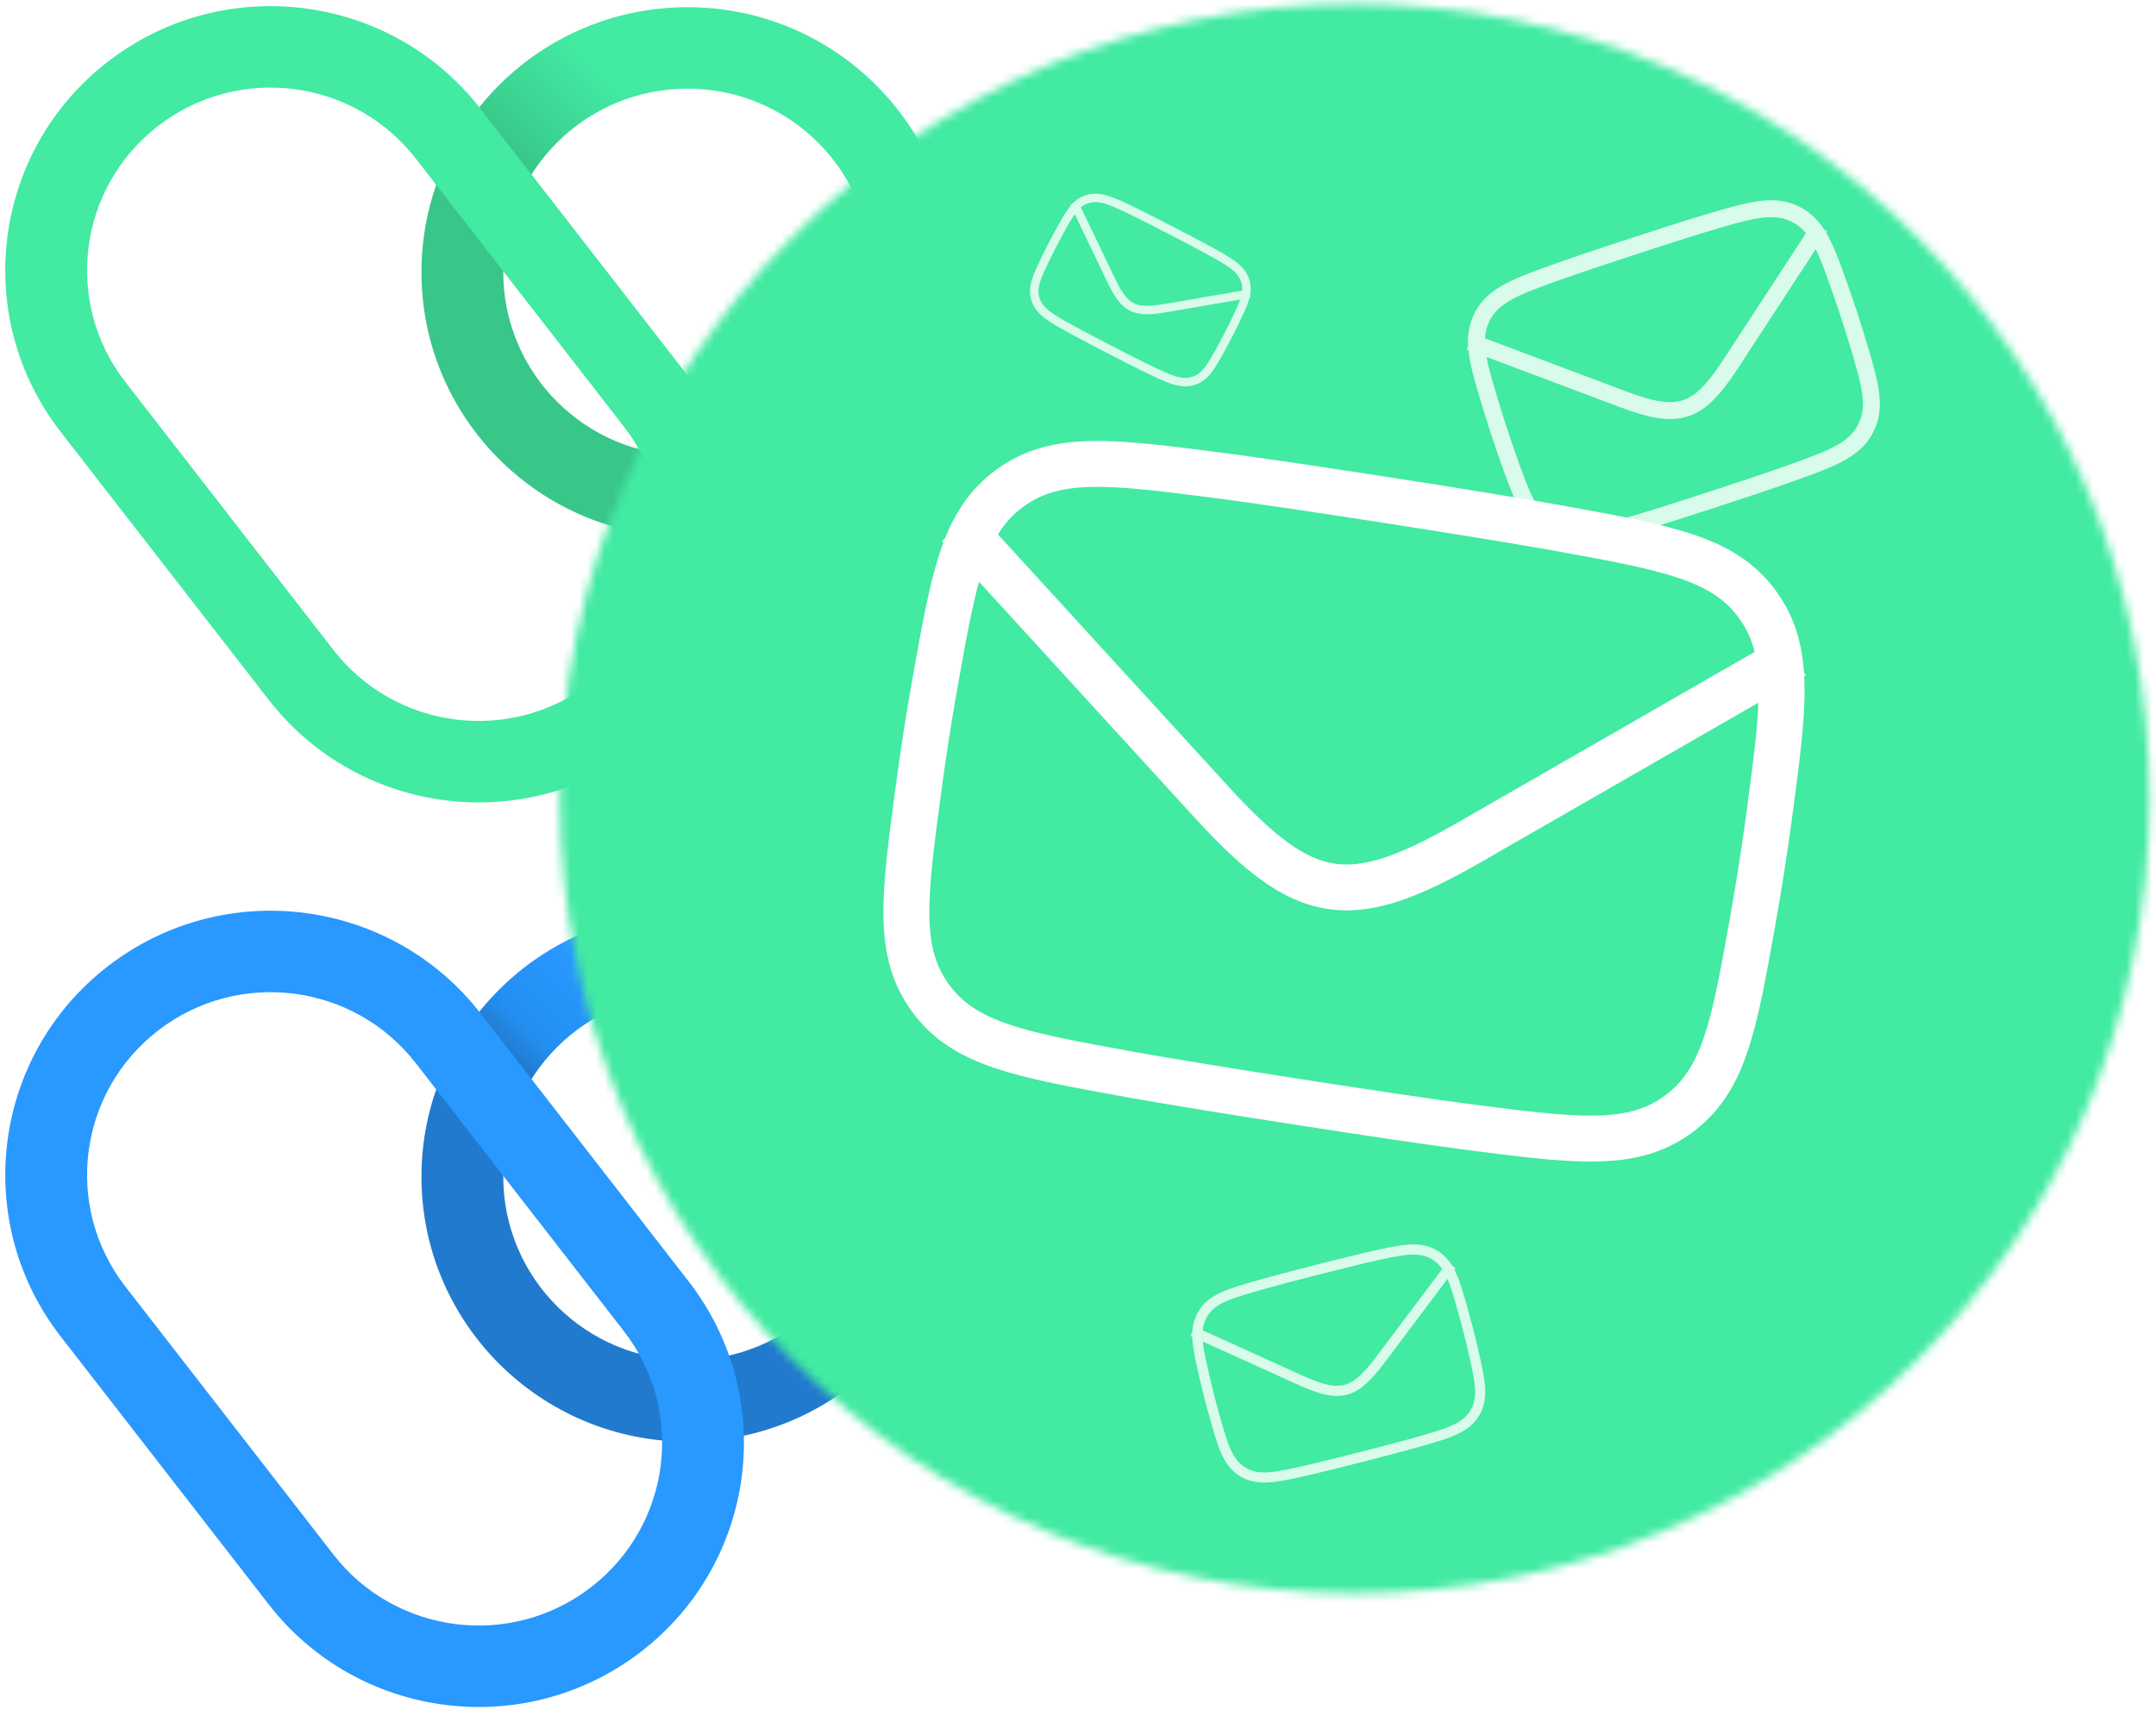
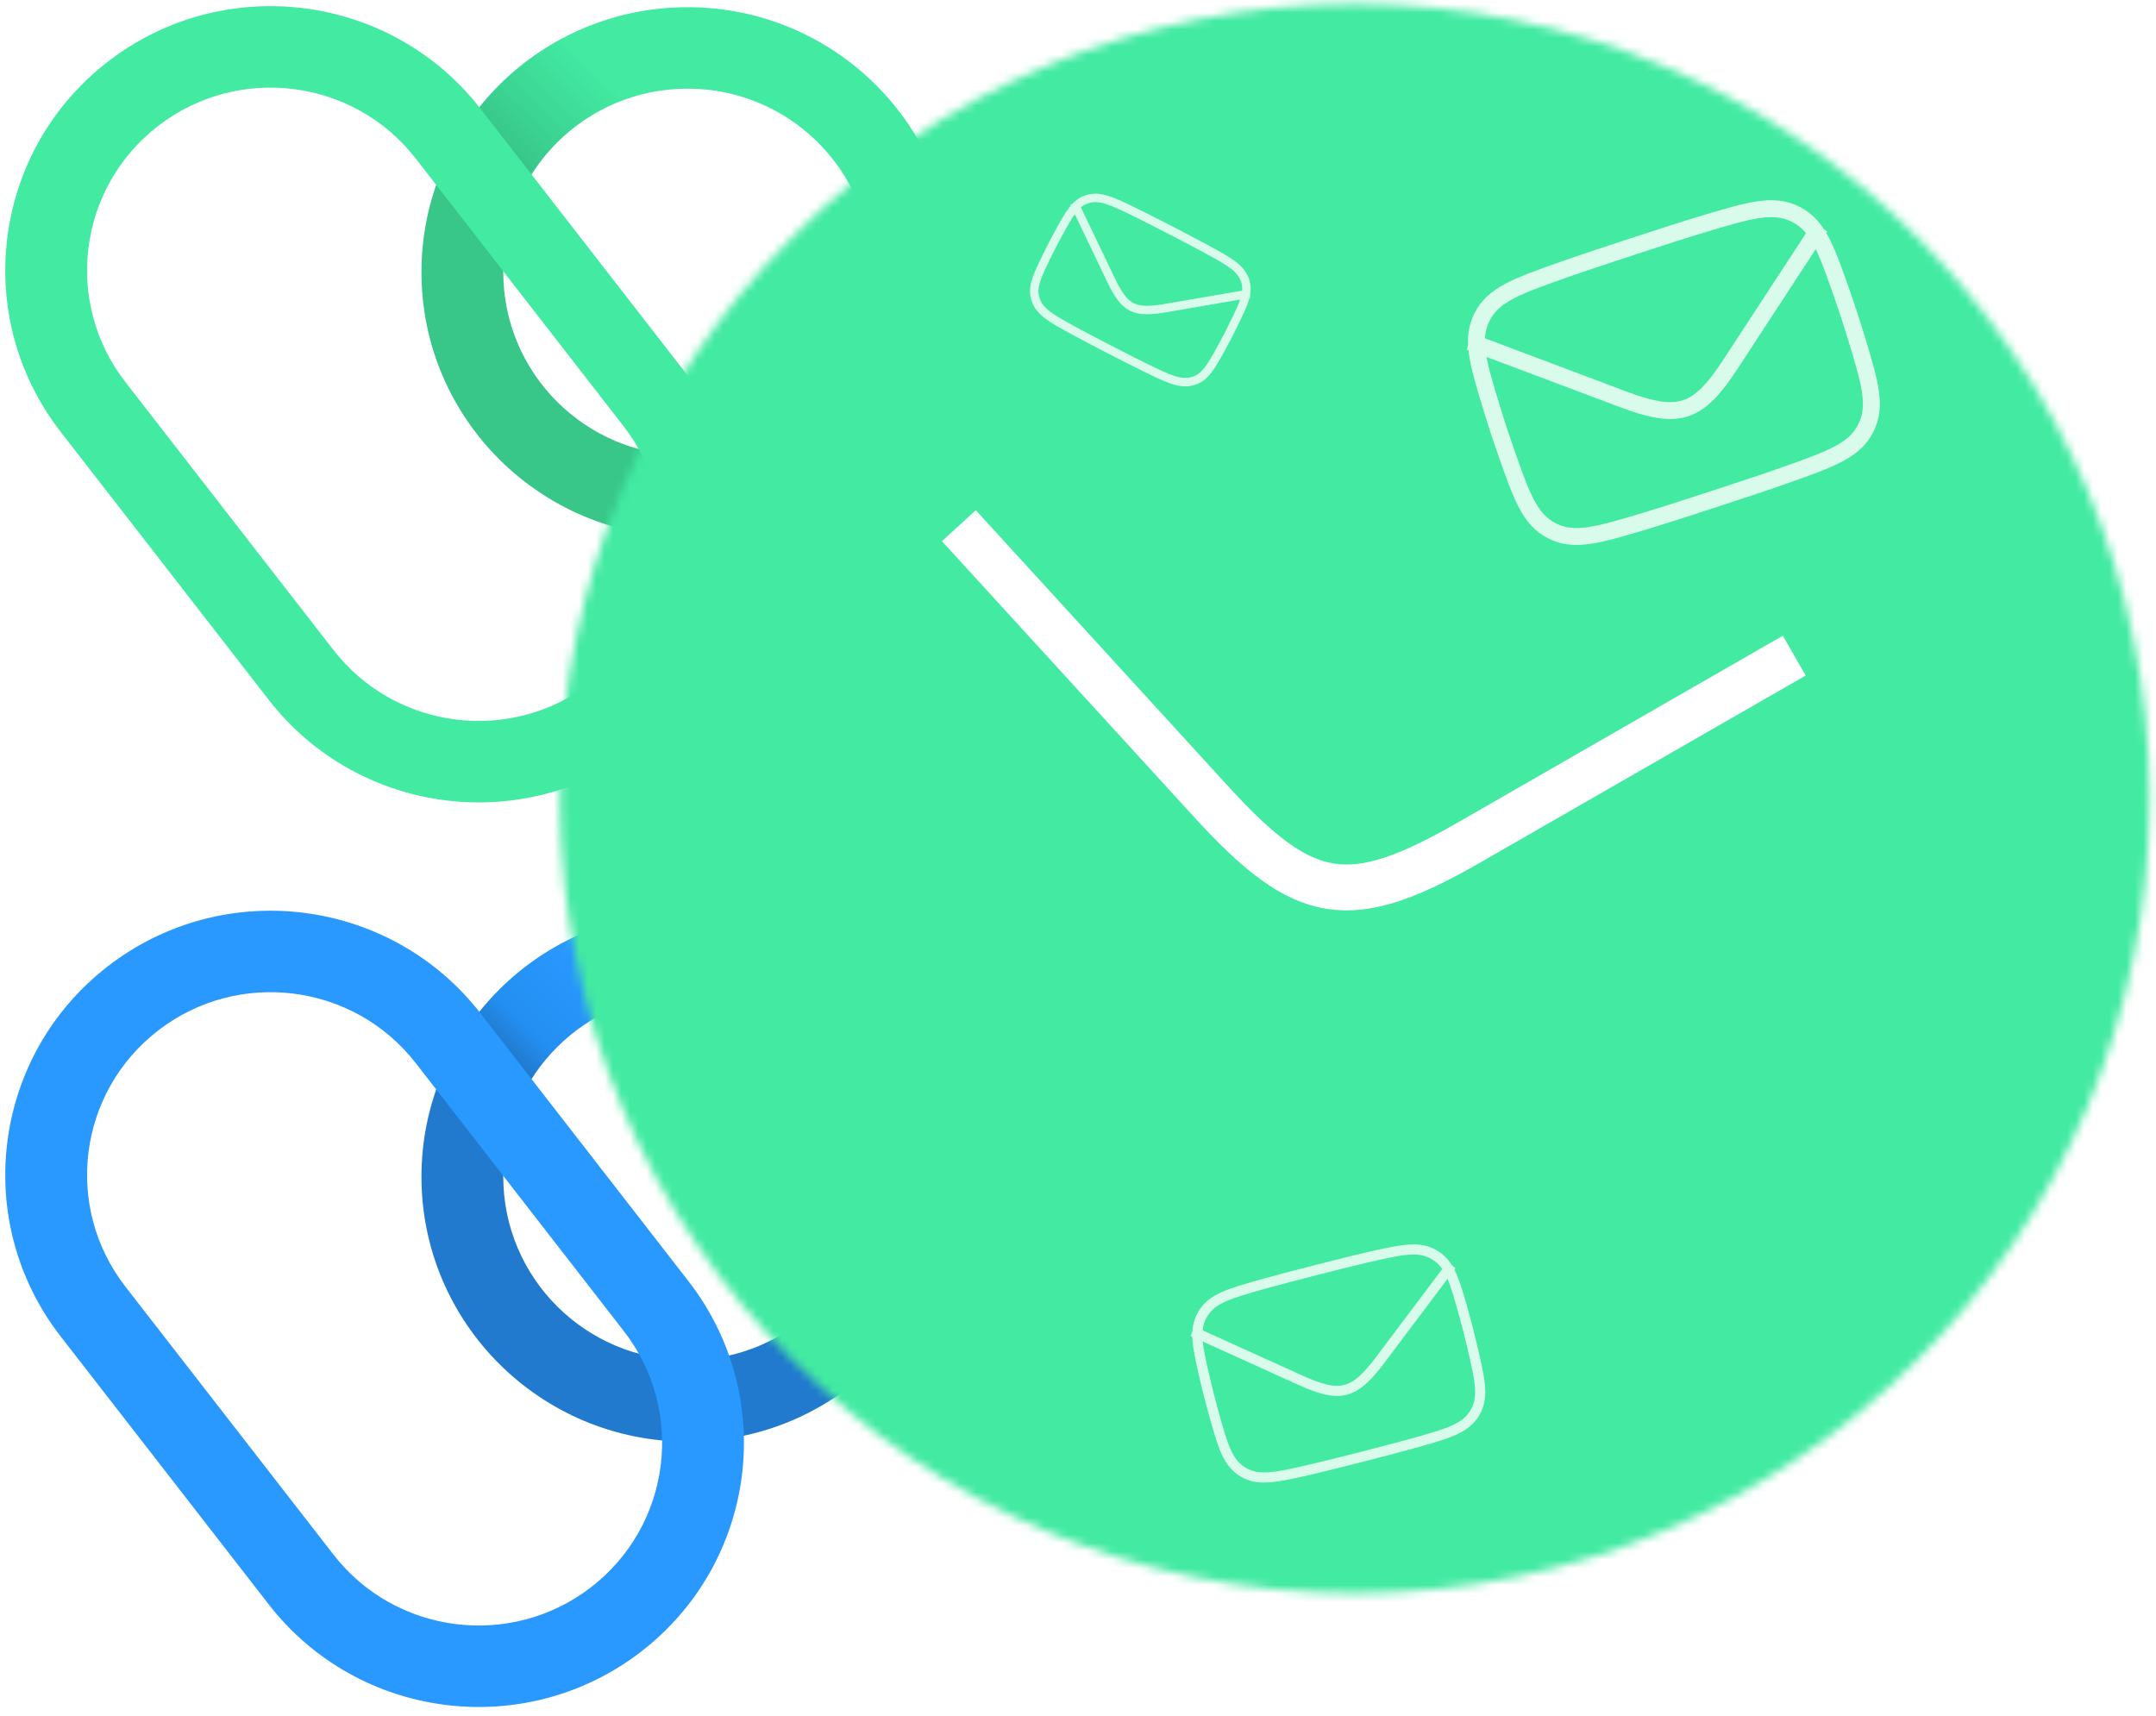
<svg xmlns="http://www.w3.org/2000/svg" width="255" height="203" viewBox="0 0 255 203" fill="none">
  <path fill-rule="evenodd" clip-rule="evenodd" d="M81.321 53.894C93.359 53.894 103.118 44.177 103.118 32.19C103.118 20.203 93.359 10.486 81.321 10.486C69.283 10.486 59.524 20.203 59.524 32.19C59.524 44.177 69.283 53.894 81.321 53.894ZM81.321 63.529C98.703 63.529 112.794 49.498 112.794 32.19C112.794 14.882 98.703 0.852 81.321 0.852C63.939 0.852 49.848 14.882 49.848 32.19C49.848 49.498 63.939 63.529 81.321 63.529Z" fill="url(#paint0_linear_1723_27168)" />
  <path fill-rule="evenodd" clip-rule="evenodd" d="M73.78 50.449L49.175 18.757C41.844 9.314 28.213 7.576 18.729 14.876C9.246 22.176 7.501 35.749 14.832 45.192L39.436 76.884C46.768 86.327 60.399 88.065 69.882 80.765C79.366 73.465 81.111 59.892 73.78 50.449ZM12.811 7.254C-0.9 17.808 -3.423 37.432 7.177 51.085L31.781 82.777C42.381 96.43 62.089 98.942 75.8 88.387C89.512 77.833 92.034 58.209 81.435 44.556L56.831 12.864C46.231 -0.789 26.523 -3.301 12.811 7.254Z" fill="#42EAA2" />
  <path fill-rule="evenodd" clip-rule="evenodd" d="M81.321 160.894C93.359 160.894 103.118 151.177 103.118 139.19C103.118 127.204 93.359 117.486 81.321 117.486C69.283 117.486 59.524 127.204 59.524 139.19C59.524 151.177 69.283 160.894 81.321 160.894ZM81.321 170.529C98.703 170.529 112.794 156.498 112.794 139.19C112.794 121.882 98.703 107.852 81.321 107.852C63.939 107.852 49.848 121.882 49.848 139.19C49.848 156.498 63.939 170.529 81.321 170.529Z" fill="url(#paint1_linear_1723_27168)" />
  <path fill-rule="evenodd" clip-rule="evenodd" d="M73.78 157.449L49.175 125.757C41.844 116.314 28.213 114.576 18.729 121.876C9.246 129.176 7.501 142.749 14.832 152.192L39.436 183.884C46.768 193.327 60.399 195.065 69.882 187.765C79.366 180.465 81.111 166.892 73.78 157.449ZM12.811 114.254C-0.9 124.808 -3.423 144.432 7.177 158.085L31.781 189.777C42.381 203.43 62.089 205.942 75.8 195.387C89.512 184.833 92.034 165.209 81.435 151.556L56.831 119.864C46.231 106.211 26.523 103.699 12.811 114.254Z" fill="#2998FF" />
  <mask id="mask0_1723_27168" style="mask-type:alpha" maskUnits="userSpaceOnUse" x="66" y="0" width="189" height="189">
    <circle cx="160.224" cy="94.463" r="94" fill="#D9D9D9" />
  </mask>
  <g mask="url(#mask0_1723_27168)">
    <rect x="56.105" y="-8.805" width="207.43" height="207.43" fill="#7E1F86" />
    <rect x="56.105" y="-8.805" width="207.43" height="207.43" fill="#42EAA2" />
  </g>
  <g filter="url(#filter0_d_1723_27168)">
-     <path d="M108.642 93.274C106.921 106.138 106.061 112.569 110.053 118.054C114.046 123.539 120.604 124.728 133.72 127.106C141.804 128.573 165.041 132.186 173.189 133.245C186.408 134.962 193.018 135.82 198.487 131.808C203.956 127.794 205.09 121.405 207.357 108.626C208.087 104.518 208.724 100.42 209.277 96.284C210.998 83.42 211.858 76.988 207.866 71.504C203.873 66.019 197.315 64.83 184.199 62.451C176.115 60.985 152.878 57.371 144.73 56.313C131.511 54.596 124.901 53.737 119.432 57.75C113.962 61.763 112.829 68.153 110.561 80.931C109.832 85.04 109.195 89.138 108.642 93.274Z" stroke="white" stroke-width="5.43" stroke-linejoin="round" />
    <path d="M113.409 62.183L143.302 94.884C154.323 106.939 159.642 107.767 173.803 99.628L212.215 77.55" stroke="white" stroke-width="5.43" stroke-linejoin="round" />
  </g>
  <g opacity="0.8">
    <g filter="url(#filter1_d_1723_27168)">
      <path d="M123.872 30.168C122.618 32.737 121.991 34.021 122.499 35.475C123.007 36.928 124.373 37.676 127.106 39.171C128.79 40.092 133.672 42.615 135.398 43.455C138.199 44.819 139.599 45.501 141.079 45.075C142.558 44.648 143.243 43.393 144.612 40.884C145.052 40.078 145.472 39.266 145.875 38.44C147.129 35.872 147.756 34.588 147.248 33.134C146.74 31.68 145.374 30.932 142.641 29.437C140.957 28.516 136.075 25.994 134.349 25.153C131.549 23.789 130.148 23.107 128.669 23.534C127.189 23.96 126.504 25.215 125.135 27.724C124.695 28.531 124.276 29.342 123.872 30.168Z" stroke="white" stroke-linejoin="round" />
      <path d="M127.038 24.007L131.411 33.137C133.023 36.504 134.141 37.081 137.819 36.449L147.797 34.733" stroke="white" stroke-linejoin="round" />
    </g>
  </g>
  <g opacity="0.8">
    <g filter="url(#filter2_d_1723_27168)">
      <path d="M178.118 53.438C179.993 58.779 180.93 61.45 183.567 62.793C186.204 64.136 188.989 63.302 194.559 61.633C197.992 60.604 207.742 57.414 211.119 56.215C216.598 54.268 219.338 53.295 220.671 50.653C222.004 48.011 221.181 45.303 219.536 39.886C219.007 38.145 218.445 36.425 217.842 34.708C215.967 29.366 215.03 26.695 212.393 25.352C209.756 24.009 206.971 24.843 201.401 26.512C197.968 27.541 188.218 30.73 184.841 31.93C179.362 33.877 176.622 34.85 175.289 37.492C173.956 40.133 174.779 42.842 176.424 48.259C176.953 50.001 177.515 51.72 178.118 53.438Z" stroke="white" stroke-width="2" stroke-linejoin="round" />
      <path d="M173.824 40.406L191.913 47.209C198.582 49.718 200.814 48.987 204.711 43.022L215.28 26.842" stroke="white" stroke-width="2" stroke-linejoin="round" />
    </g>
  </g>
  <g opacity="0.8">
    <g filter="url(#filter3_d_1723_27168)">
      <path d="M143.536 167.109C144.637 171.061 145.188 173.037 147.03 174.133C148.873 175.23 150.927 174.759 155.034 173.818C157.565 173.237 164.767 171.395 167.266 170.688C171.321 169.541 173.349 168.968 174.438 167.121C175.528 165.274 175.062 163.277 174.13 159.282C173.83 157.997 173.506 156.727 173.151 155.456C172.05 151.504 171.499 149.528 169.657 148.432C167.814 147.335 165.76 147.806 161.653 148.747C159.121 149.328 151.92 151.17 149.421 151.877C145.366 153.024 143.338 153.597 142.249 155.444C141.159 157.291 141.625 159.288 142.557 163.283C142.857 164.568 143.181 165.838 143.536 167.109Z" stroke="white" stroke-width="1.2" stroke-linejoin="round" />
      <path d="M141.051 157.481L153.807 163.262C158.51 165.393 160.159 164.971 163.26 160.844L171.673 149.647" stroke="white" stroke-width="1.2" stroke-linejoin="round" />
    </g>
  </g>
  <defs>
    <filter id="filter0_d_1723_27168" x="86.785" y="34.462" width="144.483" height="120.633" filterUnits="userSpaceOnUse" color-interpolation-filters="sRGB">
      <feFlood flood-opacity="0" result="BackgroundImageFix" />
      <feColorMatrix in="SourceAlpha" type="matrix" values="0 0 0 0 0 0 0 0 0 0 0 0 0 0 0 0 0 0 127 0" result="hardAlpha" />
      <feOffset />
      <feGaussianBlur stdDeviation="8.85" />
      <feComposite in2="hardAlpha" operator="out" />
      <feColorMatrix type="matrix" values="0 0 0 0 1 0 0 0 0 1 0 0 0 0 1 0 0 0 1 0" />
      <feBlend mode="normal" in2="BackgroundImageFix" result="effect1_dropShadow_1723_27168" />
      <feBlend mode="normal" in="SourceGraphic" in2="effect1_dropShadow_1723_27168" result="shape" />
    </filter>
    <filter id="filter1_d_1723_27168" x="104.122" y="5.207" width="61.502" height="58.194" filterUnits="userSpaceOnUse" color-interpolation-filters="sRGB">
      <feFlood flood-opacity="0" result="BackgroundImageFix" />
      <feColorMatrix in="SourceAlpha" type="matrix" values="0 0 0 0 0 0 0 0 0 0 0 0 0 0 0 0 0 0 127 0" result="hardAlpha" />
      <feOffset />
      <feGaussianBlur stdDeviation="8.85" />
      <feComposite in2="hardAlpha" operator="out" />
      <feColorMatrix type="matrix" values="0 0 0 0 1 0 0 0 0 1 0 0 0 0 1 0 0 0 1 0" />
      <feBlend mode="normal" in2="BackgroundImageFix" result="effect1_dropShadow_1723_27168" />
      <feBlend mode="normal" in="SourceGraphic" in2="effect1_dropShadow_1723_27168" result="shape" />
    </filter>
    <filter id="filter2_d_1723_27168" x="155.773" y="5.984" width="84.263" height="76.176" filterUnits="userSpaceOnUse" color-interpolation-filters="sRGB">
      <feFlood flood-opacity="0" result="BackgroundImageFix" />
      <feColorMatrix in="SourceAlpha" type="matrix" values="0 0 0 0 0 0 0 0 0 0 0 0 0 0 0 0 0 0 127 0" result="hardAlpha" />
      <feOffset />
      <feGaussianBlur stdDeviation="8.85" />
      <feComposite in2="hardAlpha" operator="out" />
      <feColorMatrix type="matrix" values="0 0 0 0 1 0 0 0 0 1 0 0 0 0 1 0 0 0 1 0" />
      <feBlend mode="normal" in2="BackgroundImageFix" result="effect1_dropShadow_1723_27168" />
      <feBlend mode="normal" in="SourceGraphic" in2="effect1_dropShadow_1723_27168" result="shape" />
    </filter>
    <filter id="filter3_d_1723_27168" x="123.103" y="129.498" width="70.266" height="63.569" filterUnits="userSpaceOnUse" color-interpolation-filters="sRGB">
      <feFlood flood-opacity="0" result="BackgroundImageFix" />
      <feColorMatrix in="SourceAlpha" type="matrix" values="0 0 0 0 0 0 0 0 0 0 0 0 0 0 0 0 0 0 127 0" result="hardAlpha" />
      <feOffset />
      <feGaussianBlur stdDeviation="8.85" />
      <feComposite in2="hardAlpha" operator="out" />
      <feColorMatrix type="matrix" values="0 0 0 0 1 0 0 0 0 1 0 0 0 0 1 0 0 0 1 0" />
      <feBlend mode="normal" in2="BackgroundImageFix" result="effect1_dropShadow_1723_27168" />
      <feBlend mode="normal" in="SourceGraphic" in2="effect1_dropShadow_1723_27168" result="shape" />
    </filter>
    <linearGradient id="paint0_linear_1723_27168" x1="105.299" y1="8.149" x2="58.381" y2="55.269" gradientUnits="userSpaceOnUse">
      <stop stop-color="#42EAA2" />
      <stop offset="0.37" stop-color="#42EAA2" />
      <stop offset="0.521" stop-color="#3BD291" />
      <stop offset="0.582" stop-color="#38C689" />
    </linearGradient>
    <linearGradient id="paint1_linear_1723_27168" x1="105.299" y1="115.149" x2="58.381" y2="162.269" gradientUnits="userSpaceOnUse">
      <stop stop-color="#2998FF" />
      <stop offset="0.37" stop-color="#2998FF" />
      <stop offset="0.521" stop-color="#238FF2" />
      <stop offset="0.582" stop-color="#217ACD" />
    </linearGradient>
  </defs>
</svg>